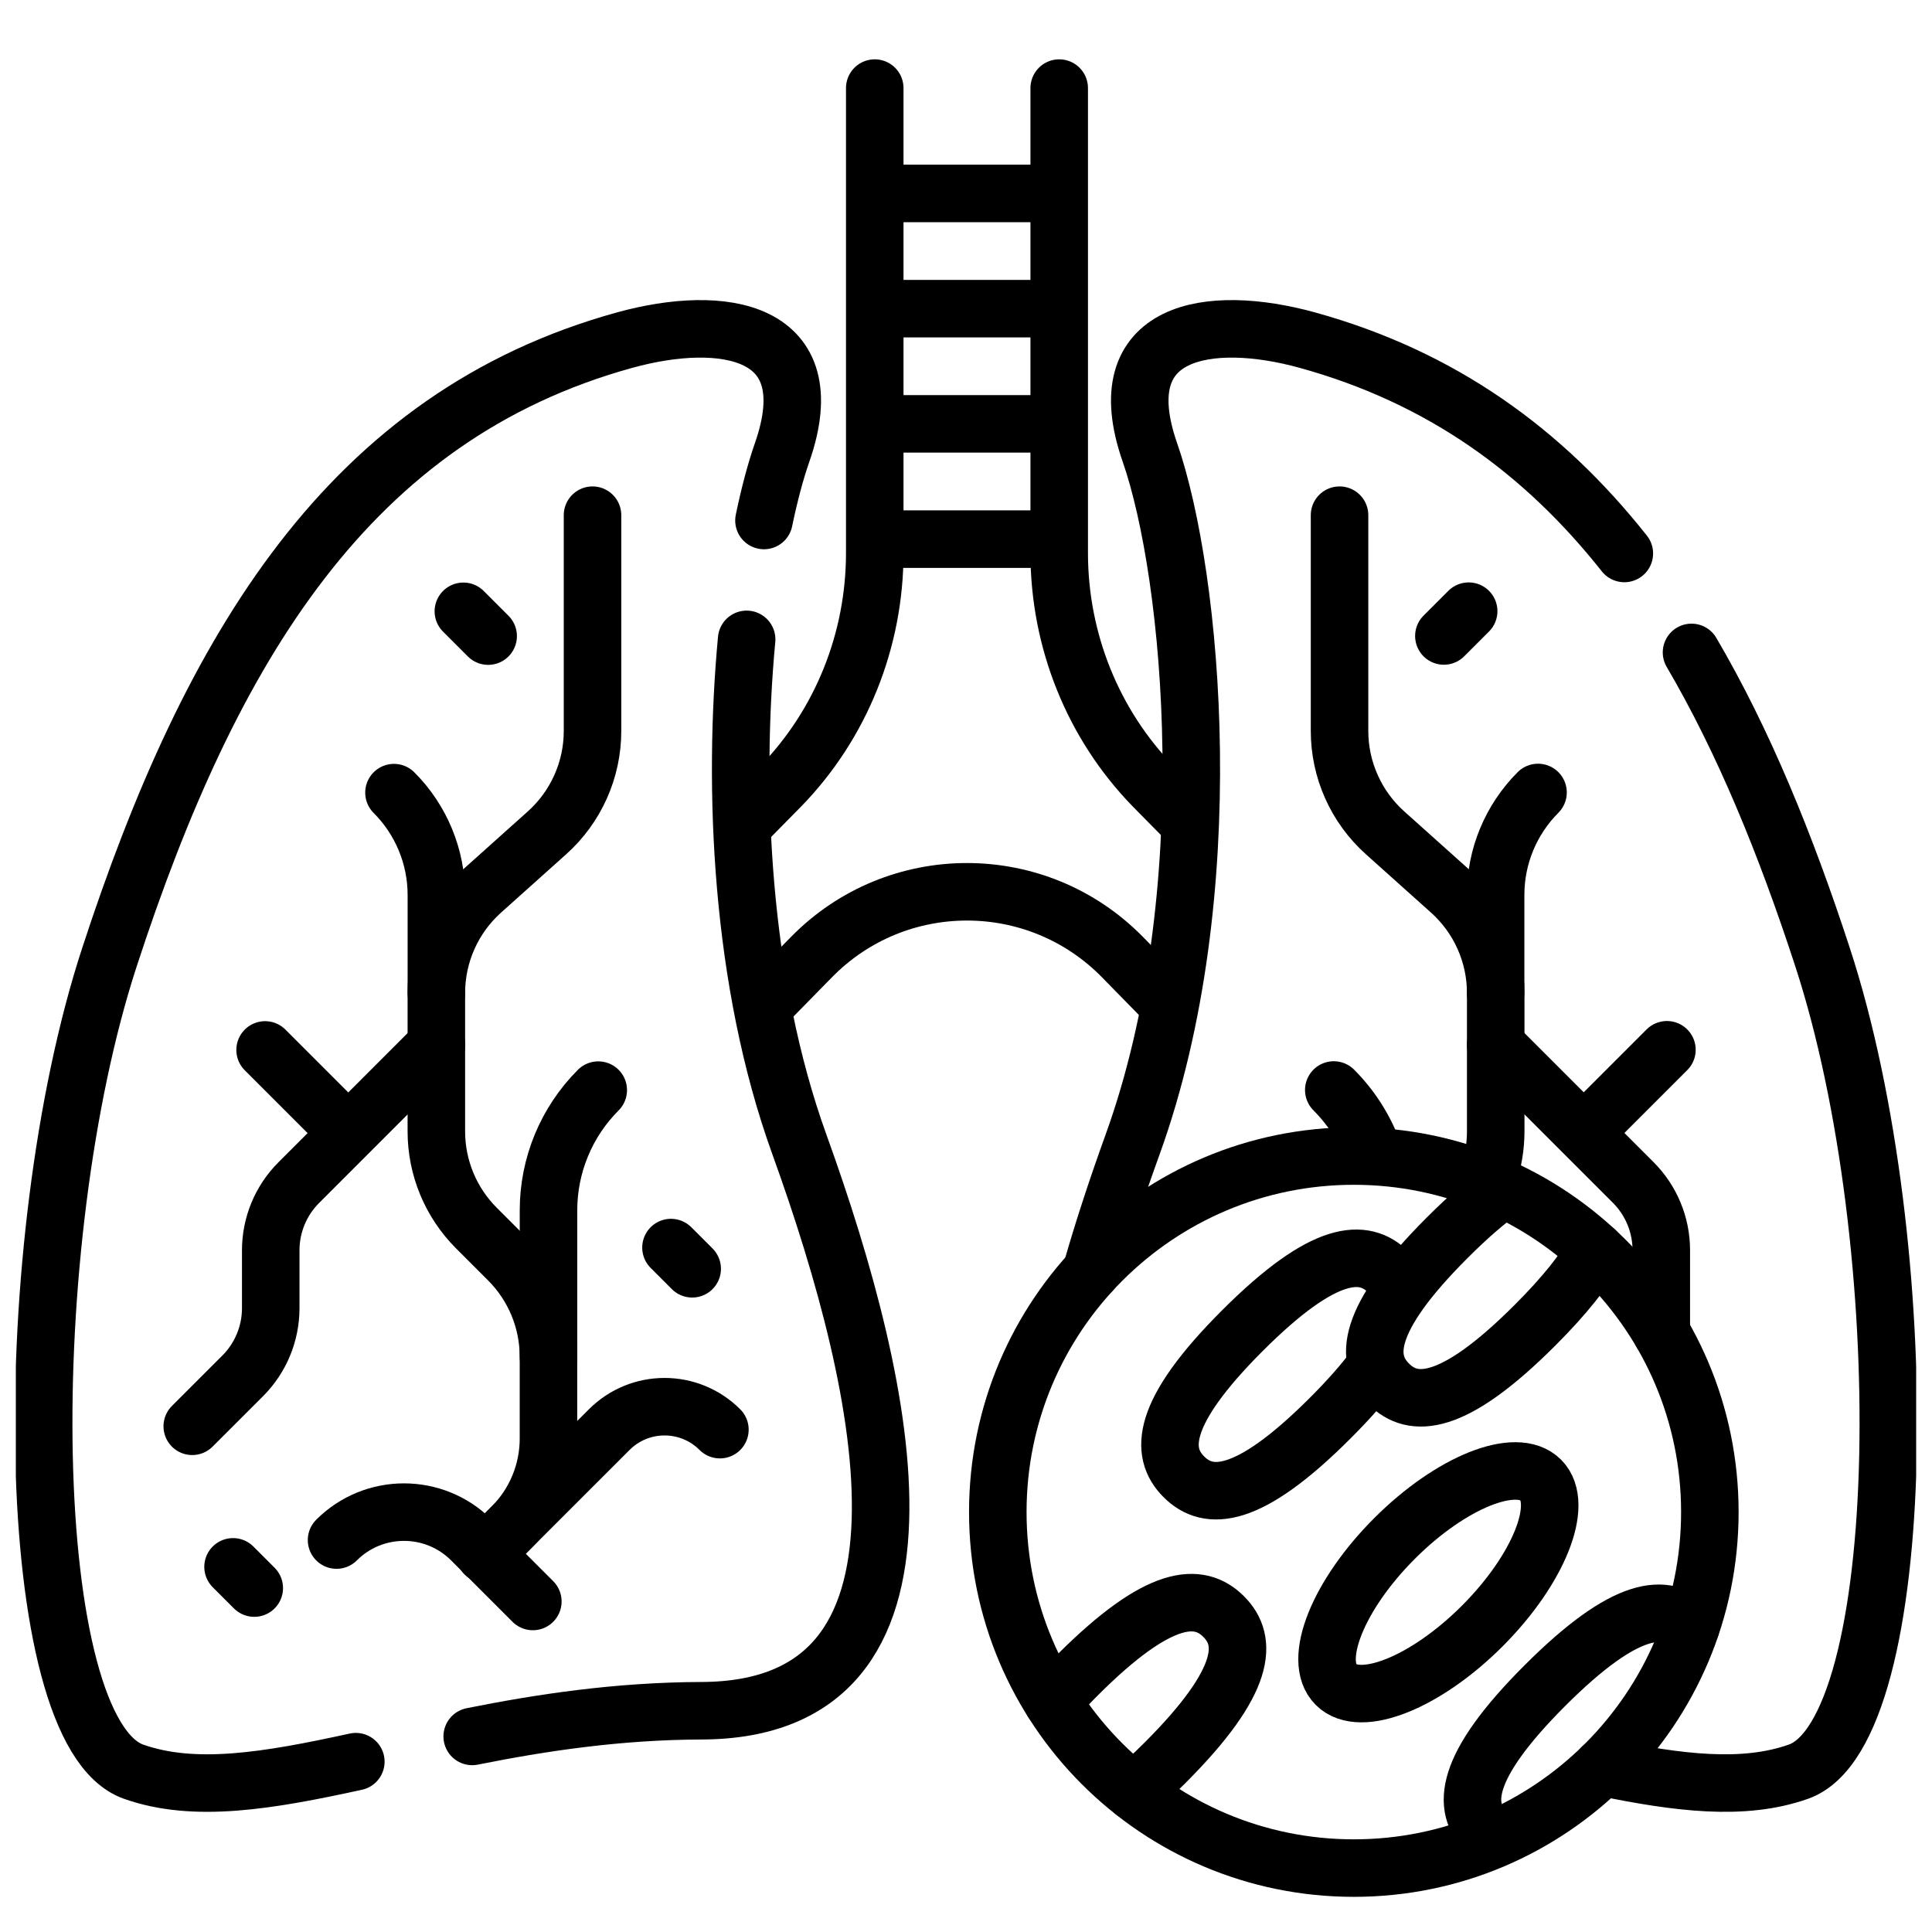
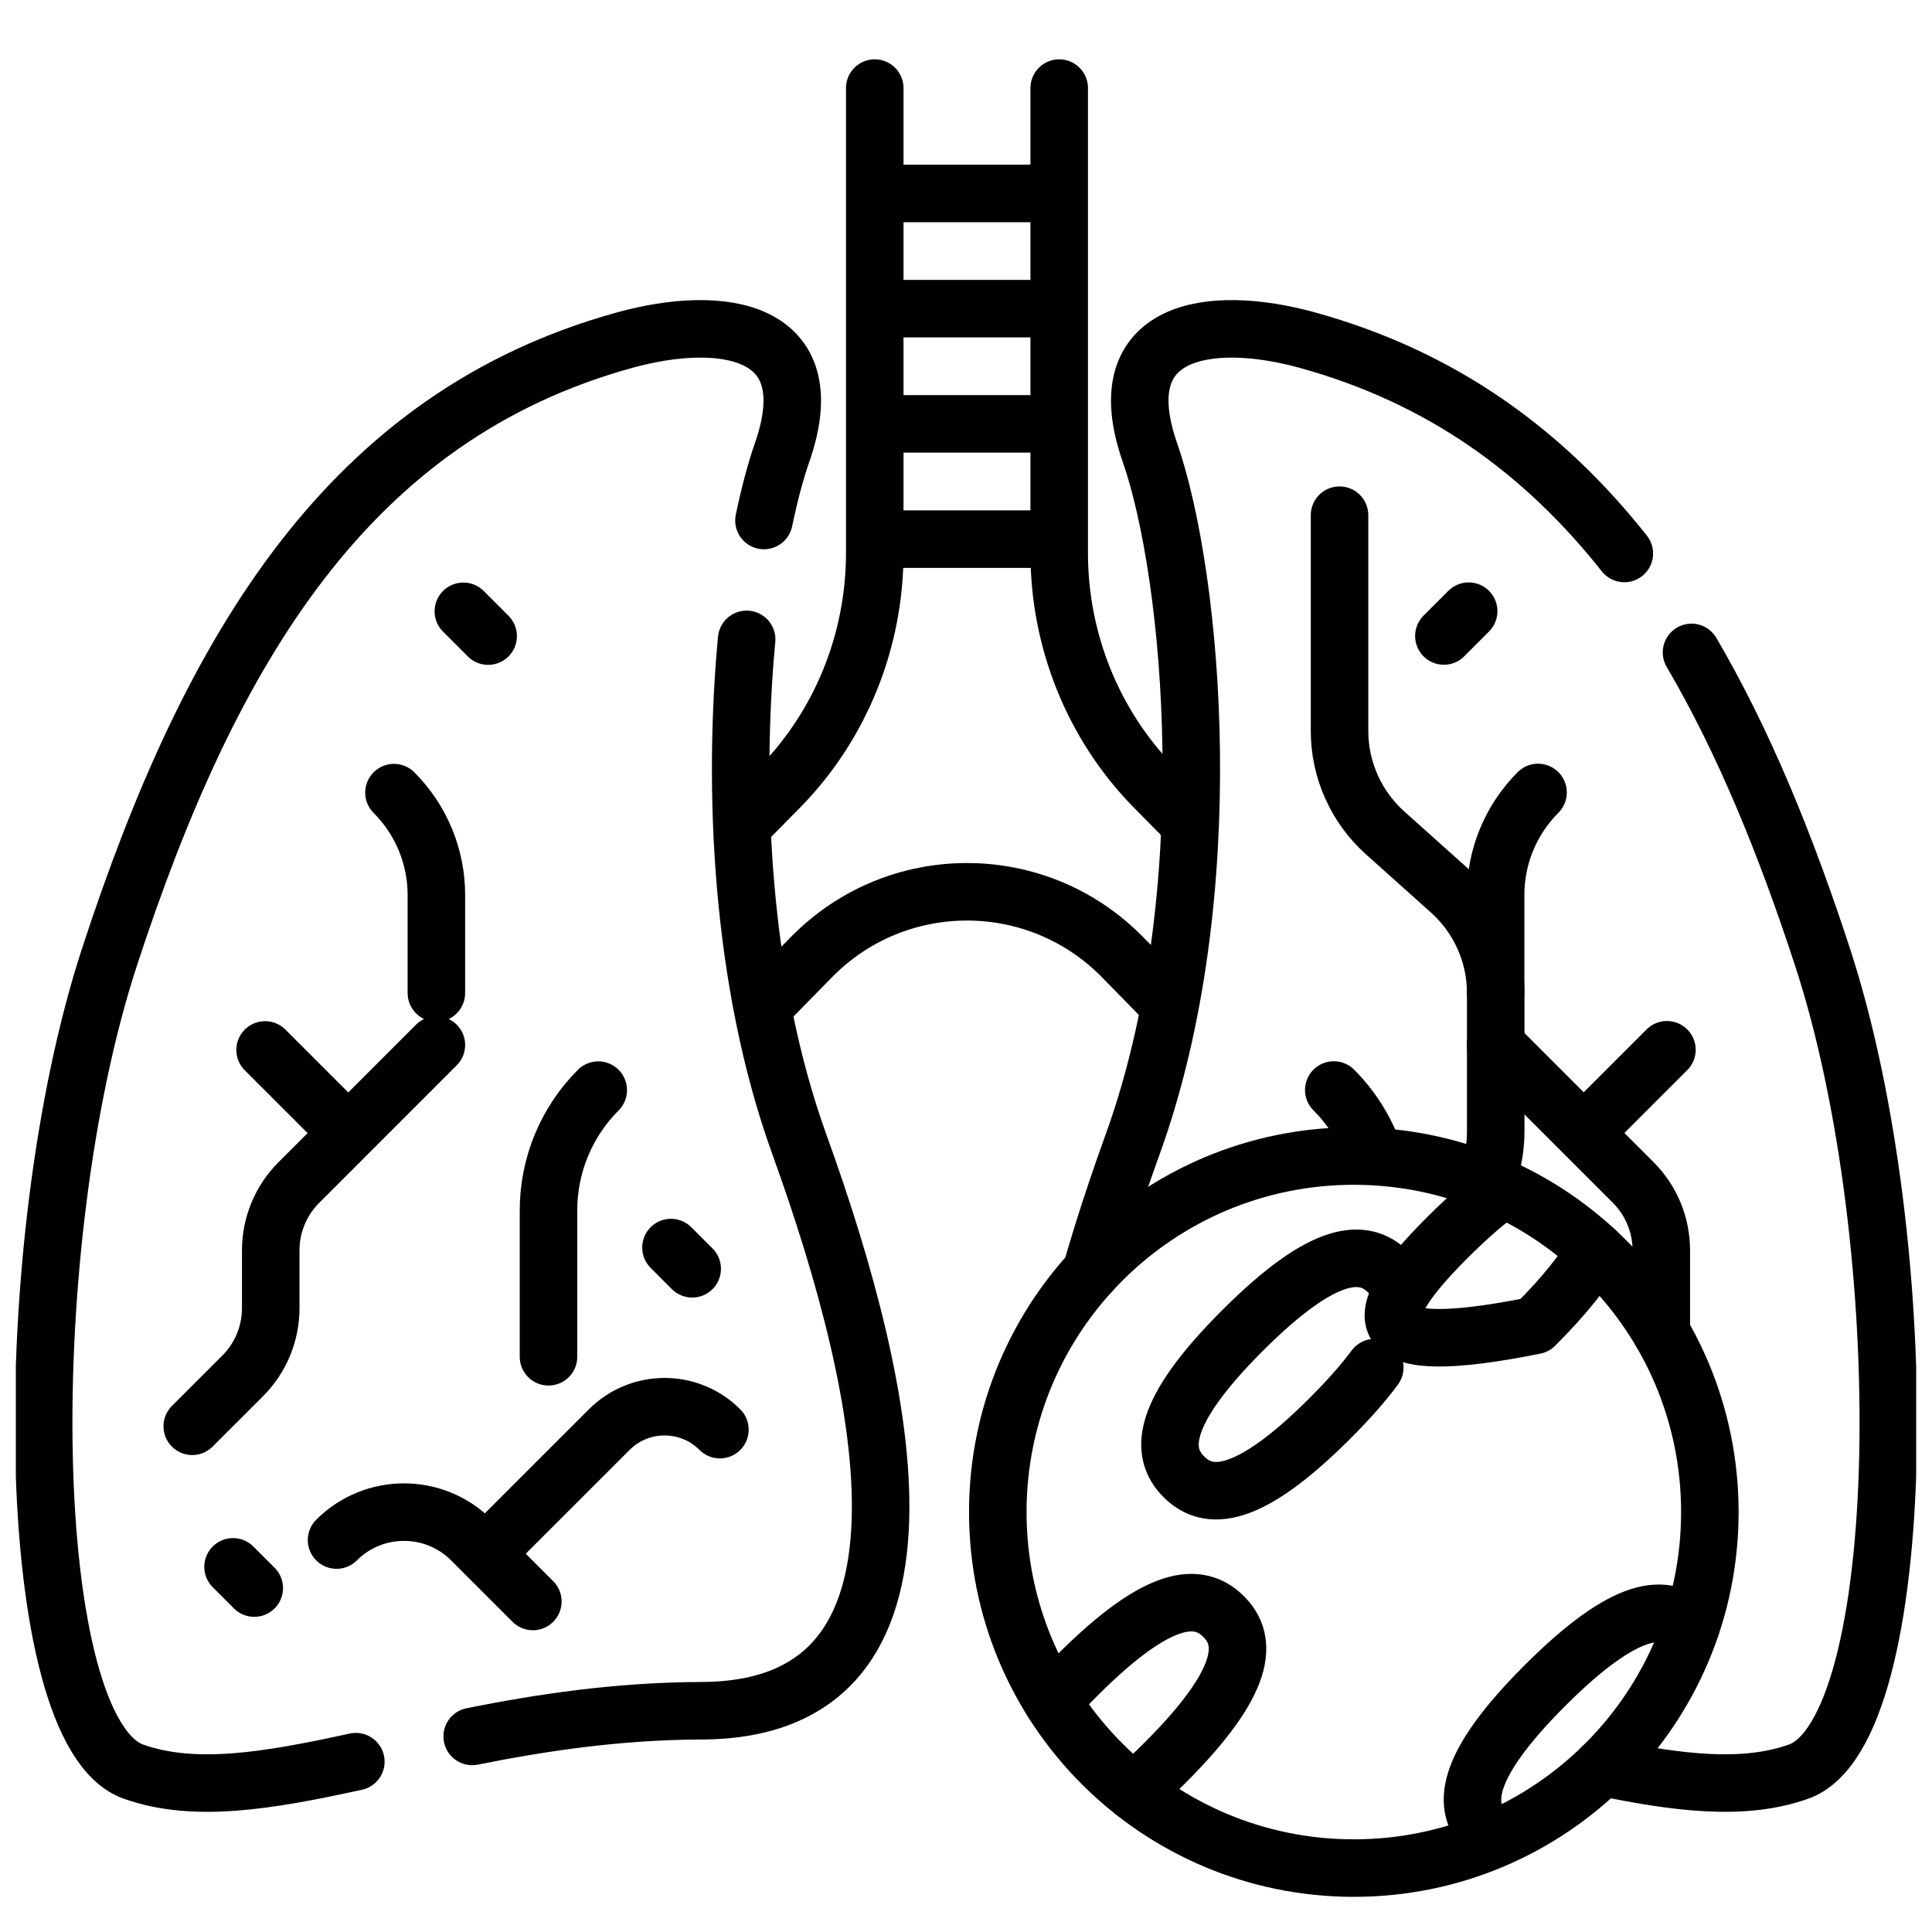
<svg xmlns="http://www.w3.org/2000/svg" width="61" height="61" viewBox="0 0 61 61" fill="none">
  <g id="Frame" clip-path="url(#clip0_7838_7865)">
    <g id="Group">
      <path id="Vector" d="M36.85 31.658L35.442 30.221C32.746 27.469 28.315 27.469 25.619 30.221L24.187 31.682M27.619 2.781V17.46C27.619 20.223 26.551 22.872 24.65 24.825L23.477 26.016M37.401 25.829L36.411 24.825C34.51 22.872 33.443 20.223 33.443 17.46V2.781M27.681 17.022H33.315M27.681 13.383H33.315M27.681 9.745H33.315M27.681 6.107H33.315" stroke="black" stroke-width="1.816" stroke-miterlimit="10" stroke-linecap="round" stroke-linejoin="round" />
      <path id="Vector_2" d="M14.909 54.825C17.089 54.389 19.498 54.023 22.156 54.014C30.249 53.986 28.08 44 25.238 36.13C23.376 30.976 23.136 24.879 23.574 20.187M24.121 16.434C24.295 15.597 24.49 14.87 24.695 14.283C26.058 10.376 22.81 9.889 19.73 10.737C11.043 13.131 6.653 20.429 3.455 30.223C0.503 39.261 0.649 54.674 4.216 55.938C6.146 56.621 8.465 56.227 11.235 55.622M50.583 55.797C52.995 56.295 55.047 56.553 56.784 55.938C60.351 54.675 60.497 39.261 57.545 30.223C56.376 26.642 55.047 23.395 53.407 20.599M50.583 55.797H50.582M34.452 40.15C34.841 38.788 35.292 37.431 35.762 36.131C38.605 28.26 37.667 18.19 36.306 14.283C34.943 10.376 38.19 9.889 41.27 10.737C45.513 11.907 48.731 14.247 51.286 17.475" stroke="black" stroke-width="1.816" stroke-miterlimit="10" stroke-linecap="round" stroke-linejoin="round" />
-       <path id="Vector_3" d="M18.708 16.266V23.079C18.708 23.686 18.58 24.286 18.332 24.84C18.085 25.394 17.723 25.89 17.271 26.295L15.214 28.138C14.762 28.543 14.4 29.038 14.153 29.592C13.905 30.146 13.777 30.746 13.777 31.353V35.722C13.777 36.867 14.232 37.965 15.042 38.775L16.052 39.785C16.862 40.595 17.317 41.693 17.317 42.838V45.423C17.317 45.941 17.215 46.453 17.017 46.931C16.819 47.409 16.529 47.844 16.163 48.209L15.306 49.066" stroke="black" stroke-width="1.816" stroke-miterlimit="10" stroke-linecap="round" stroke-linejoin="round" />
      <path id="Vector_4" d="M13.778 32.994L9.433 37.34C8.866 37.907 8.548 38.675 8.548 39.477V41.304C8.548 42.106 8.229 42.874 7.663 43.441L6.07 45.033M15.74 48.633L19.235 45.139C20.2 44.173 21.765 44.173 22.73 45.139M17.318 42.838V38.213C17.318 36.79 17.883 35.425 18.889 34.419M13.778 31.353V28.258C13.778 27.046 13.297 25.883 12.439 25.026M10.996 35.776L8.37 33.15M16.824 50.564L14.885 48.625C13.709 47.449 11.802 47.449 10.626 48.625M15.413 20.084L14.63 19.301M21.185 39.39L21.855 40.06M7.358 49.471L8.028 50.141M42.294 16.266V23.079C42.294 23.686 42.422 24.286 42.67 24.84C42.917 25.394 43.279 25.89 43.731 26.295L45.788 28.138C46.24 28.543 46.602 29.038 46.849 29.592C47.097 30.146 47.225 30.746 47.225 31.353V35.722C47.225 36.194 47.148 36.663 46.996 37.109" stroke="black" stroke-width="1.816" stroke-miterlimit="10" stroke-linecap="round" stroke-linejoin="round" />
      <path id="Vector_5" d="M47.222 32.99L51.568 37.336C52.134 37.903 52.453 38.672 52.453 39.473V42.066M43.343 36.328C43.074 35.61 42.654 34.958 42.112 34.415M47.222 31.349V28.254C47.222 27.041 47.704 25.879 48.561 25.021M50.004 35.772L52.631 33.145M45.588 20.08L46.371 19.297M46.93 57.837C46.166 57.073 46.18 55.819 48.776 53.222C51.365 50.633 52.618 50.612 53.383 51.369M33.23 53.724C33.461 53.462 33.724 53.183 34.02 52.887C36.617 50.29 37.87 50.276 38.634 51.04C39.398 51.804 39.384 53.057 36.787 55.654C36.433 56.008 36.105 56.313 35.799 56.575M43.406 43.18C43.059 43.649 42.596 44.179 41.993 44.781C39.396 47.378 38.144 47.392 37.379 46.628C36.615 45.864 36.629 44.611 39.226 42.014C41.823 39.417 43.076 39.404 43.84 40.168C43.987 40.314 44.105 40.479 44.181 40.668" stroke="black" stroke-width="1.816" stroke-miterlimit="10" stroke-linecap="round" stroke-linejoin="round" />
-       <path id="Vector_6" d="M46.798 51.341C48.582 49.557 49.409 47.492 48.645 46.728C47.88 45.964 45.815 46.79 44.031 48.574C42.247 50.358 41.42 52.424 42.184 53.188C42.948 53.952 45.014 53.125 46.798 51.341Z" stroke="black" stroke-width="1.816" stroke-miterlimit="10" stroke-linecap="round" stroke-linejoin="round" />
-       <path id="Vector_7" d="M50.369 39.481C50.024 40.116 49.417 40.891 48.459 41.848C45.862 44.445 44.609 44.459 43.846 43.695C43.081 42.931 43.094 41.678 45.692 39.081C46.373 38.4 46.96 37.898 47.471 37.539" stroke="black" stroke-width="1.816" stroke-miterlimit="10" stroke-linecap="round" stroke-linejoin="round" />
+       <path id="Vector_7" d="M50.369 39.481C50.024 40.116 49.417 40.891 48.459 41.848C43.081 42.931 43.094 41.678 45.692 39.081C46.373 38.4 46.96 37.898 47.471 37.539" stroke="black" stroke-width="1.816" stroke-miterlimit="10" stroke-linecap="round" stroke-linejoin="round" />
      <path id="Vector_8" d="M42.745 58.982C48.953 58.982 53.986 53.949 53.986 47.741C53.986 41.533 48.953 36.5 42.745 36.5C36.537 36.5 31.504 41.533 31.504 47.741C31.504 53.949 36.537 58.982 42.745 58.982Z" stroke="black" stroke-width="1.816" stroke-miterlimit="10" stroke-linecap="round" stroke-linejoin="round" />
    </g>
  </g>
  <defs>
    <clipPath id="clip0_7838_7865">
      <rect width="60" height="60" fill="white" transform="translate(0.5 0.883)" />
    </clipPath>
  </defs>
</svg>